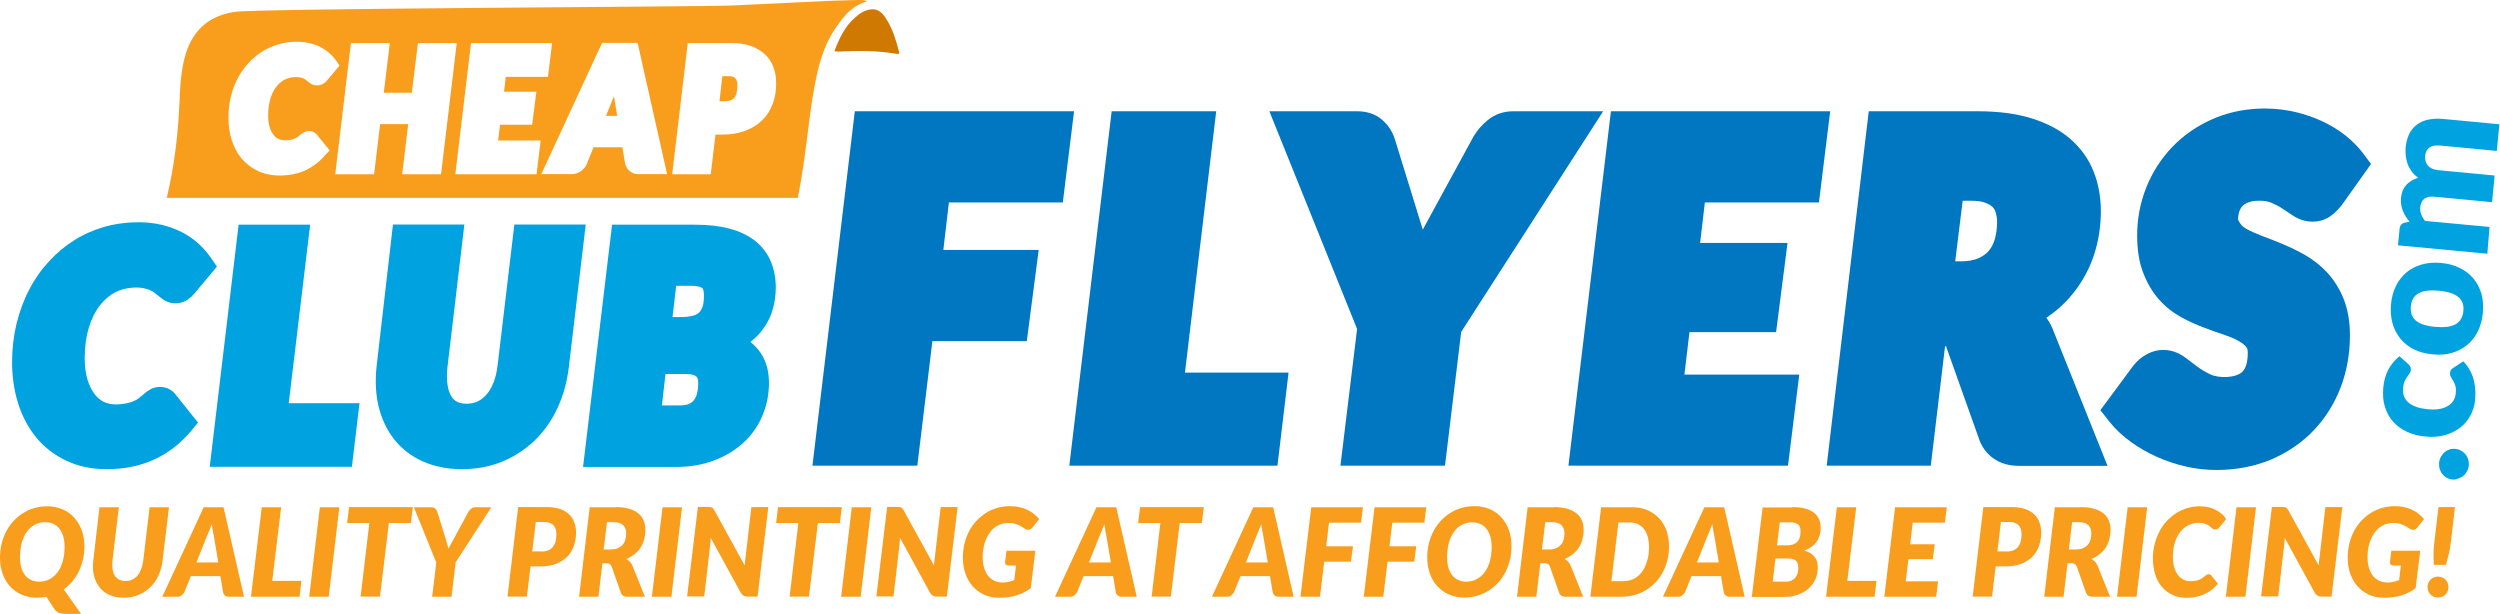
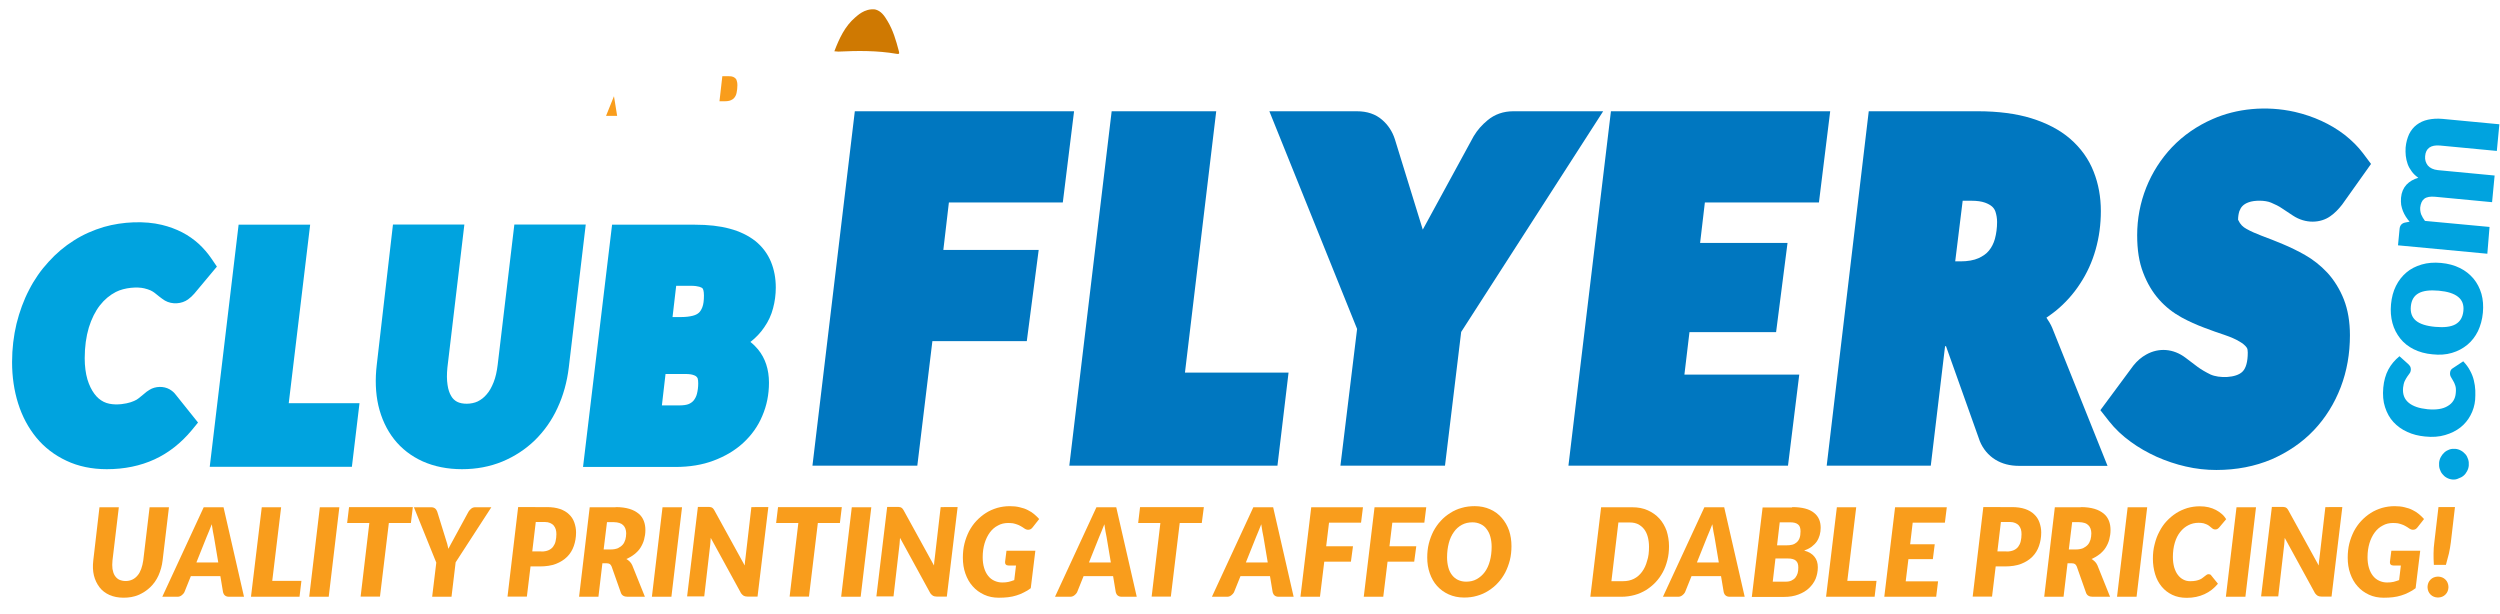
<svg xmlns="http://www.w3.org/2000/svg" version="1.1" id="Layer_1" x="0px" y="0px" width="325.723px" height="80px" viewBox="86.458 21.235 325.723 80" enable-background="new 86.458 21.235 325.723 80" xml:space="preserve">
  <g>
    <path fill="#00A3DF" d="M108.534,71.947c-0.745-0.413-1.82-0.413-2.604,0.082c-0.249,0.146-0.497,0.331-0.746,0.558l-0.661,0.538   c-0.145,0.124-0.351,0.248-0.599,0.351c-0.269,0.124-0.6,0.228-0.992,0.31c-0.765,0.167-2.046,0.27-2.977-0.204   c-0.455-0.229-0.868-0.58-1.198-1.035c-0.373-0.496-0.683-1.136-0.91-1.881c-0.228-0.785-0.352-1.715-0.352-2.748   c0-1.489,0.186-2.833,0.538-4.012c0.351-1.136,0.848-2.128,1.447-2.894c0.599-0.765,1.281-1.323,2.067-1.736   c1.178-0.6,2.832-0.683,3.7-0.476c0.331,0.083,0.599,0.165,0.827,0.269c0.207,0.104,0.392,0.207,0.517,0.311l0.621,0.496   c0.227,0.186,0.475,0.352,0.724,0.518c0.971,0.558,2.211,0.434,3.018-0.146c0.31-0.227,0.579-0.476,0.827-0.764l2.936-3.514   l-0.703-1.034c-0.476-0.703-1.034-1.344-1.653-1.922c-0.641-0.579-1.365-1.096-2.171-1.51c-0.806-0.414-1.694-0.744-2.645-0.972   c-2.212-0.538-5.085-0.434-7.545,0.27c-1.385,0.413-2.708,0.991-3.906,1.757c-1.221,0.764-2.316,1.694-3.308,2.79   c-0.993,1.075-1.86,2.314-2.542,3.659c-0.703,1.343-1.241,2.831-1.633,4.402c-0.373,1.57-0.579,3.245-0.579,5.003   c0,1.923,0.268,3.721,0.786,5.374c0.538,1.715,1.343,3.204,2.376,4.465c1.054,1.28,2.377,2.294,3.929,3.017   c1.529,0.725,3.306,1.097,5.25,1.097c2.294,0,4.383-0.434,6.222-1.281s3.453-2.13,4.816-3.762l0.848-1.034l-2.894-3.616   C109.153,72.38,108.864,72.134,108.534,71.947z" />
    <polygon fill="#00A3DF" points="126.868,50.511 117.546,50.511 113.784,82.055 132.305,82.055 133.297,73.766 124.078,73.766  " />
    <path fill="#00A3DF" d="M151.301,68.763c-0.103,0.848-0.268,1.632-0.538,2.296c-0.248,0.62-0.537,1.156-0.909,1.569   c-0.331,0.393-0.703,0.683-1.157,0.91c-0.827,0.392-2.026,0.392-2.688,0.042c-0.311-0.165-0.579-0.413-0.765-0.744   c-0.228-0.373-0.393-0.869-0.475-1.448c-0.104-0.66-0.104-1.405-0.021-2.252l2.212-18.646h-9.303l-2.108,18.251   c-0.228,1.902-0.165,3.701,0.207,5.335c0.393,1.674,1.075,3.141,2.046,4.381c0.973,1.24,2.232,2.211,3.741,2.895   c1.488,0.661,3.205,1.013,5.106,1.013c1.881,0,3.638-0.33,5.251-0.992c1.591-0.662,3.018-1.592,4.238-2.77   c1.198-1.18,2.212-2.584,2.956-4.218c0.745-1.592,1.241-3.368,1.468-5.249l2.212-18.646h-9.302L151.301,68.763z" />
    <path fill="#00A3DF" d="M184.87,52.639c-0.889-0.702-2.025-1.26-3.348-1.611c-1.282-0.351-2.792-0.517-4.506-0.517h-10.811   l-3.784,31.564h12.031c1.84,0,3.514-0.269,4.981-0.828c1.488-0.557,2.791-1.322,3.865-2.314c1.075-0.992,1.923-2.17,2.48-3.515   c0.579-1.342,0.869-2.789,0.869-4.319c0-1.716-0.475-3.183-1.426-4.342c-0.29-0.351-0.621-0.681-0.993-0.97   c0.723-0.559,1.323-1.199,1.798-1.902c0.538-0.765,0.931-1.611,1.157-2.501c0.228-0.848,0.352-1.756,0.352-2.688   c0-1.198-0.206-2.315-0.62-3.328C186.482,54.314,185.8,53.385,184.87,52.639z M176.458,58.47c1.053,0,1.405,0.227,1.509,0.31   c0.083,0.062,0.207,0.33,0.207,0.951c0,0.64-0.062,1.157-0.207,1.529c-0.124,0.311-0.268,0.558-0.455,0.724   c-0.206,0.185-0.475,0.311-0.805,0.393c-0.413,0.104-0.91,0.165-1.467,0.165h-1.158l0.476-4.072H176.458z M174.948,74.055h-2.253   l0.475-4.094h2.564c0.559,0,0.889,0.063,1.096,0.146c0.248,0.081,0.373,0.165,0.517,0.393c0.063,0.186,0.082,0.412,0.082,0.682   c0,0.497-0.062,0.952-0.166,1.364c-0.082,0.331-0.227,0.601-0.413,0.848c-0.165,0.206-0.373,0.352-0.64,0.477   C175.92,73.993,175.485,74.055,174.948,74.055z" />
    <polygon fill="#0077C0" points="224.93,47.617 226.397,35.731 197.832,35.731 192.311,81.91 205.974,81.91 207.938,65.683    220.238,65.683 221.788,53.797 209.365,53.797 210.088,47.617  " />
    <polygon fill="#0077C0" points="244.918,35.731 231.296,35.731 225.777,81.91 252.896,81.91 254.343,69.777 240.845,69.777  " />
    <path fill="#0077C0" d="M283.614,35.731c-1.263,0-2.419,0.394-3.349,1.179c-0.703,0.578-1.303,1.24-1.8,2.067l-6.635,12.176   l-3.637-11.783c-0.331-1.034-0.91-1.881-1.655-2.521c-0.848-0.745-1.963-1.117-3.265-1.117h-11.431l11.431,28.361l-2.172,17.817   h13.624l2.108-17.426l18.5-28.753H283.614z" />
    <polygon fill="#0077C0" points="323.445,47.617 324.912,35.731 296.346,35.731 290.807,81.91 319.414,81.91 320.882,70.044    305.918,70.044 306.578,64.506 317.864,64.506 319.353,52.888 307.964,52.888 308.584,47.617  " />
    <path fill="#0077C0" d="M353.086,62.625c0.395-0.27,0.786-0.56,1.158-0.848c1.26-1.014,2.356-2.234,3.225-3.578   c0.889-1.344,1.57-2.832,2.025-4.444c0.455-1.592,0.682-3.287,0.682-5.022c0-1.82-0.31-3.536-0.929-5.106   c-0.641-1.655-1.676-3.1-3.081-4.32c-1.343-1.157-3.06-2.047-5.063-2.667c-1.944-0.599-4.301-0.91-6.967-0.91h-14.201   l-5.479,46.179h13.561l1.861-15.564h0.124l4.402,12.36c0.413,1.014,1.116,1.861,2.026,2.419c0.867,0.536,1.9,0.806,3.059,0.806   h11.556l-7.216-18.003C353.625,63.451,353.354,63.018,353.086,62.625z M342.173,47.39h1.157c0.703,0,1.304,0.083,1.758,0.249   c0.393,0.145,0.703,0.31,0.95,0.537c0.186,0.186,0.331,0.394,0.414,0.662c0.122,0.393,0.205,0.827,0.205,1.323   c0,0.786-0.104,1.529-0.288,2.211c-0.166,0.579-0.415,1.076-0.767,1.509c-0.33,0.413-0.784,0.724-1.363,0.992   c-0.6,0.27-1.405,0.415-2.357,0.415h-0.681L342.173,47.39z" />
    <path fill="#0077C0" d="M389.675,56.754c-0.849-0.91-1.841-1.696-2.896-2.295c-0.951-0.538-1.921-1.013-2.914-1.426   c-0.932-0.394-1.839-0.746-2.729-1.076c-0.745-0.289-1.427-0.578-2.004-0.909c-0.436-0.248-0.765-0.518-1.076-1.178   c0-0.415,0.063-0.786,0.164-1.116c0.104-0.269,0.229-0.495,0.414-0.682c0.187-0.186,0.435-0.351,0.785-0.476   c0.746-0.289,2.171-0.289,2.937,0.042c0.538,0.227,1.013,0.455,1.427,0.745l1.405,0.93c1.674,1.116,3.638,0.992,4.898,0.083   c0.538-0.373,1.033-0.869,1.53-1.509l3.762-5.292l-1.054-1.406c-0.64-0.847-1.446-1.654-2.397-2.398   c-0.91-0.702-1.923-1.302-2.998-1.798c-1.076-0.495-2.232-0.889-3.473-1.178c-3.762-0.848-7.627-0.435-10.708,0.93   c-2.047,0.889-3.823,2.129-5.291,3.659c-1.447,1.529-2.585,3.307-3.369,5.271c-0.786,1.984-1.179,4.072-1.179,6.201   c0,1.921,0.247,3.514,0.786,4.899c0.517,1.363,1.22,2.542,2.087,3.513c0.848,0.952,1.839,1.716,2.934,2.315   c0.952,0.517,1.923,0.949,2.916,1.323c0.931,0.351,1.839,0.681,2.729,0.972c0.722,0.247,1.364,0.517,1.902,0.847   c0.394,0.229,0.703,0.476,0.909,0.765c0.124,0.145,0.146,0.434,0.146,0.66c0,1.18-0.228,2.028-0.684,2.482   c-0.827,0.848-3.059,0.888-4.176,0.372c-0.641-0.313-1.197-0.642-1.652-0.972l-1.613-1.22c-1.57-1.179-3.451-1.322-5.085-0.415   c-0.641,0.352-1.198,0.828-1.694,1.448l-4.3,5.81l1.137,1.447c0.766,0.972,1.716,1.881,2.811,2.667   c1.035,0.763,2.172,1.404,3.391,1.962c1.219,0.538,2.501,0.973,3.782,1.262c1.322,0.311,2.668,0.455,3.99,0.455   c2.624,0,5.042-0.476,7.192-1.385c2.129-0.931,3.99-2.191,5.519-3.804c1.511-1.592,2.688-3.494,3.495-5.602   c0.806-2.108,1.199-4.383,1.199-6.759c0-1.758-0.269-3.329-0.786-4.652C391.328,58.943,390.542,57.685,389.675,56.754z" />
    <path fill="#CF7902" d="M203.557,27.856c-0.352-1.343-0.745-2.688-1.468-3.887c-0.393-0.662-0.826-1.323-1.632-1.509   c-1.405-0.145-2.356,0.888-2.584,1.054c-1.344,1.157-2.067,2.727-2.708,4.403c0.228,0.021,0.373,0.041,0.518,0.041   c2.542-0.124,5.064-0.145,7.586,0.289C203.722,28.333,203.618,28.104,203.557,27.856z" />
-     <path fill="#F99D1C" d="M198.058,21.242c-1.012,0.021-2.005,0.042-3.018,0.083c-4.506,0.207-9.013,0.434-13.54,0.64   c-3.266,0.145-61.061,0.372-64.327,0.806c-3.183,0.414-5.415,2.108-6.47,5.333c-0.393,1.22-0.579,2.48-0.703,3.742l0,0v0.041   c-0.062,0.786-0.124,1.571-0.145,2.336c-0.165,4.32-0.662,8.6-1.674,12.795h78.031h1.199h2.996c0.29-1.467,0.539-2.936,0.745-4.403   c0.579-3.824,0.869-7.669,1.695-11.452c0.496-2.315,1.24-4.547,2.625-6.49c0.681-0.951,1.798-2.667,3.885-3.226   C199.381,21.18,198.265,21.242,198.058,21.242z M128.874,41.375c-0.724,0.889-1.612,1.571-2.605,2.046   c-0.992,0.455-2.129,0.682-3.369,0.682c-1.054,0-2.026-0.207-2.853-0.599c-0.827-0.394-1.55-0.951-2.128-1.632   c-0.558-0.683-0.992-1.489-1.282-2.418c-0.289-0.89-0.413-1.881-0.413-2.915c0-0.951,0.103-1.861,0.31-2.708   s0.496-1.653,0.889-2.377c0.372-0.724,0.847-1.405,1.385-1.985c0.537-0.578,1.137-1.095,1.799-1.509   c0.661-0.413,1.364-0.724,2.128-0.95c1.323-0.394,2.873-0.436,4.072-0.145c0.517,0.123,1.013,0.289,1.427,0.517   c0.434,0.227,0.827,0.496,1.178,0.805c0.35,0.309,0.64,0.661,0.91,1.034l0.372,0.559l-1.592,1.901   c-0.125,0.165-0.289,0.289-0.454,0.413c-0.435,0.311-1.116,0.371-1.633,0.082c-0.145-0.082-0.269-0.186-0.393-0.269l-0.33-0.269   c-0.063-0.062-0.165-0.104-0.27-0.165c-0.124-0.062-0.268-0.103-0.434-0.145c-0.476-0.103-1.364-0.063-2.005,0.27   c-0.434,0.227-0.806,0.516-1.115,0.93c-0.331,0.413-0.6,0.951-0.786,1.57c-0.187,0.641-0.289,1.366-0.289,2.171   c0,0.557,0.061,1.053,0.185,1.488c0.124,0.414,0.29,0.745,0.496,1.012c0.186,0.249,0.394,0.435,0.661,0.559   c0.517,0.249,1.199,0.207,1.613,0.124c0.206-0.042,0.392-0.104,0.537-0.166c0.124-0.063,0.249-0.124,0.331-0.186l0.351-0.29   c0.146-0.124,0.27-0.227,0.414-0.289c0.435-0.268,1.013-0.268,1.405-0.042c0.186,0.104,0.33,0.227,0.434,0.393l1.592,1.964   L128.874,41.375z M138.857,43.938l0.786-6.532h-3.659l-0.786,6.532h-5.064l2.047-17.094h5.064l-0.786,6.469h3.659l0.786-6.469   h5.063l-2.046,17.094H138.857z M156.365,43.938h-10.583l2.046-17.094h10.563l-0.538,4.403h-5.498l-0.228,1.942h4.217l-0.558,4.298   h-4.176l-0.249,2.047h5.54L156.365,43.938z M169.718,43.938c-0.497,0-0.889-0.145-1.219-0.413c-0.289-0.249-0.497-0.579-0.6-0.972   l-0.351-2.129h-3.762l-0.889,2.212c-0.187,0.394-0.435,0.661-0.745,0.889c-0.351,0.269-0.765,0.394-1.199,0.394h-3.969   l7.917-17.095h4.63l3.845,17.095h-3.659L169.718,43.938L169.718,43.938z M187.164,34.678c-0.29,0.827-0.744,1.571-1.344,2.171   c-0.599,0.599-1.343,1.074-2.252,1.425c-0.868,0.331-1.902,0.496-3.06,0.496h-0.827l-0.62,5.168h-5.022l2.026-17.094h5.664   c0.972,0,1.818,0.124,2.542,0.372c0.745,0.268,1.364,0.641,1.861,1.095c0.496,0.476,0.868,1.055,1.116,1.716   c0.228,0.621,0.332,1.302,0.332,2.005C187.598,32.983,187.454,33.871,187.164,34.678z" />
    <polygon fill="#F99D1C" points="165.419,36.331 166.866,36.331 166.452,33.768  " />
    <path fill="#F99D1C" d="M182.286,31.453c-0.083-0.082-0.186-0.146-0.31-0.206c-0.145-0.063-0.33-0.083-0.579-0.083h-0.827   l-0.373,3.266h0.641c0.352,0,0.641-0.042,0.869-0.145c0.186-0.083,0.351-0.207,0.454-0.352c0.124-0.165,0.228-0.372,0.269-0.62   c0.062-0.29,0.103-0.622,0.103-0.993c0-0.207-0.021-0.393-0.083-0.559C182.431,31.639,182.369,31.536,182.286,31.453z" />
    <g>
      <g>
        <path fill="#00A3DF" d="M405.982,83.709c-0.268-0.022-0.516-0.104-0.745-0.229c-0.227-0.125-0.412-0.288-0.556-0.476     c-0.167-0.188-0.269-0.415-0.352-0.663c-0.083-0.247-0.103-0.516-0.083-0.806c0.021-0.269,0.104-0.537,0.229-0.765     c0.124-0.229,0.288-0.436,0.475-0.6c0.187-0.166,0.415-0.288,0.641-0.371c0.248-0.084,0.496-0.104,0.765-0.084     c0.269,0.021,0.517,0.104,0.744,0.229c0.228,0.124,0.415,0.289,0.58,0.476s0.269,0.414,0.35,0.662     c0.084,0.248,0.104,0.518,0.084,0.784c-0.02,0.29-0.104,0.539-0.229,0.767c-0.122,0.227-0.268,0.433-0.454,0.579     c-0.186,0.165-0.412,0.269-0.64,0.35C406.5,83.709,406.253,83.729,405.982,83.709z" />
        <path fill="#00A3DF" d="M400.216,68.661c0.124,0.123,0.206,0.227,0.269,0.33c0.062,0.103,0.082,0.248,0.082,0.436     c-0.021,0.163-0.062,0.33-0.165,0.453c-0.104,0.124-0.206,0.268-0.31,0.434c-0.104,0.165-0.227,0.352-0.33,0.579     c-0.105,0.227-0.167,0.518-0.209,0.849c-0.039,0.435,0,0.805,0.126,1.137c0.121,0.329,0.331,0.6,0.6,0.826     c0.267,0.227,0.619,0.414,1.033,0.558c0.413,0.145,0.887,0.228,1.426,0.291c1.116,0.101,1.984-0.022,2.626-0.415     c0.641-0.372,0.992-0.932,1.054-1.695c0.041-0.413,0.021-0.723-0.063-0.972c-0.081-0.247-0.165-0.454-0.288-0.639     c-0.104-0.188-0.205-0.332-0.288-0.496c-0.084-0.147-0.125-0.332-0.104-0.539c0.021-0.268,0.145-0.476,0.372-0.599l1.344-0.89     c0.373,0.394,0.683,0.808,0.889,1.221c0.228,0.413,0.395,0.846,0.496,1.281c0.104,0.435,0.165,0.848,0.186,1.281     c0.021,0.434,0,0.828-0.021,1.24c-0.062,0.702-0.267,1.385-0.599,2.004c-0.331,0.621-0.765,1.157-1.322,1.593     c-0.56,0.436-1.22,0.766-2.006,0.991c-0.765,0.228-1.633,0.29-2.604,0.188c-0.848-0.084-1.613-0.27-2.314-0.601     c-0.704-0.312-1.302-0.744-1.799-1.282c-0.496-0.536-0.848-1.177-1.095-1.943c-0.248-0.744-0.313-1.592-0.229-2.542     c0.081-0.909,0.31-1.696,0.661-2.357c0.35-0.66,0.848-1.239,1.447-1.735L400.216,68.661z" />
        <path fill="#00A3DF" d="M397.982,60.867c0.085-0.888,0.29-1.674,0.642-2.377c0.351-0.704,0.807-1.282,1.365-1.757     c0.557-0.475,1.218-0.805,1.983-1.034c0.766-0.227,1.611-0.29,2.521-0.207c0.931,0.083,1.758,0.311,2.46,0.662     c0.725,0.351,1.302,0.827,1.777,1.385c0.476,0.579,0.807,1.22,1.034,1.985c0.207,0.744,0.269,1.57,0.186,2.46     c-0.082,0.888-0.31,1.695-0.64,2.396c-0.352,0.704-0.807,1.302-1.384,1.778c-0.579,0.476-1.241,0.828-2.006,1.055     c-0.766,0.228-1.612,0.289-2.543,0.186c-0.91-0.081-1.736-0.31-2.438-0.661c-0.704-0.352-1.304-0.826-1.758-1.405     c-0.455-0.579-0.807-1.239-1.013-2.004C397.963,62.562,397.9,61.756,397.982,60.867z M407.409,61.756     c0.084-0.806-0.144-1.406-0.683-1.84c-0.536-0.434-1.363-0.703-2.521-0.807c-1.157-0.103-2.027,0-2.625,0.331     c-0.601,0.33-0.932,0.89-1.015,1.695c-0.082,0.828,0.146,1.447,0.663,1.881c0.517,0.433,1.363,0.702,2.521,0.805     c1.157,0.104,2.027,0,2.626-0.33C406.997,63.14,407.326,62.562,407.409,61.756z" />
        <path fill="#00A3DF" d="M410.531,54.294l-11.639-1.096l0.206-2.149c0.041-0.434,0.271-0.702,0.663-0.805l0.64-0.125     c-0.186-0.206-0.353-0.435-0.496-0.661c-0.145-0.228-0.27-0.476-0.371-0.724c-0.104-0.248-0.165-0.517-0.229-0.806     c-0.04-0.289-0.04-0.6-0.02-0.93c0.062-0.703,0.309-1.26,0.703-1.694c0.412-0.435,0.929-0.724,1.549-0.909     c-0.331-0.229-0.62-0.497-0.846-0.807c-0.229-0.31-0.414-0.62-0.539-0.972c-0.123-0.351-0.205-0.703-0.248-1.075     c-0.04-0.371-0.04-0.744-0.021-1.094c0.063-0.662,0.228-1.24,0.455-1.737c0.248-0.497,0.578-0.91,0.992-1.22     c0.414-0.309,0.889-0.537,1.468-0.662c0.579-0.124,1.199-0.165,1.902-0.103l7.398,0.702l-0.331,3.473l-7.399-0.703     c-1.2-0.104-1.86,0.351-1.943,1.385c-0.042,0.474,0.083,0.868,0.352,1.219c0.289,0.331,0.723,0.538,1.302,0.6l7.401,0.703     l-0.332,3.473l-7.399-0.703c-0.663-0.062-1.138,0.021-1.447,0.268c-0.291,0.228-0.455,0.599-0.517,1.117     c-0.021,0.31,0.021,0.619,0.123,0.91c0.124,0.289,0.289,0.579,0.496,0.848l8.413,0.786L410.531,54.294z" />
      </g>
    </g>
    <g>
      <g>
-         <path fill="#F99D1C" d="M92.493,98.985c-0.392,0.082-0.806,0.124-1.24,0.124c-0.744,0-1.405-0.146-2.005-0.413     c-0.599-0.271-1.095-0.644-1.509-1.098c-0.414-0.455-0.724-1.013-0.951-1.653s-0.33-1.322-0.33-2.047     c0-0.619,0.062-1.238,0.206-1.818c0.145-0.58,0.351-1.116,0.599-1.614c0.27-0.495,0.579-0.948,0.951-1.342     c0.372-0.414,0.786-0.745,1.24-1.033c0.455-0.29,0.951-0.519,1.489-0.662c0.537-0.167,1.116-0.229,1.715-0.229     c0.745,0,1.405,0.146,2.005,0.415c0.599,0.268,1.095,0.64,1.509,1.116c0.413,0.476,0.724,1.012,0.951,1.652     c0.227,0.641,0.33,1.323,0.33,2.047c0,0.6-0.062,1.158-0.186,1.717c-0.124,0.536-0.31,1.054-0.538,1.529     c-0.228,0.475-0.517,0.909-0.848,1.301c-0.331,0.395-0.703,0.744-1.116,1.056l2.253,3.183h-2.047     c-0.289,0-0.557-0.042-0.786-0.124c-0.227-0.082-0.434-0.229-0.6-0.434L92.493,98.985z M89.062,93.857     c0,0.476,0.062,0.91,0.165,1.304c0.104,0.391,0.269,0.722,0.475,0.99c0.207,0.27,0.476,0.497,0.786,0.643     c0.311,0.144,0.662,0.228,1.054,0.228c0.518,0,0.993-0.104,1.386-0.331c0.414-0.228,0.765-0.539,1.054-0.932     c0.289-0.393,0.517-0.888,0.662-1.447c0.165-0.557,0.227-1.179,0.227-1.86c0-0.476-0.062-0.91-0.165-1.302     c-0.104-0.393-0.269-0.724-0.496-1.013c-0.208-0.29-0.475-0.496-0.786-0.641c-0.31-0.145-0.662-0.229-1.054-0.229     c-0.516,0-0.97,0.104-1.385,0.332c-0.414,0.228-0.765,0.537-1.034,0.932c-0.29,0.391-0.517,0.888-0.662,1.445     C89.145,92.534,89.062,93.176,89.062,93.857z" />
        <path fill="#F99D1C" d="M102.828,96.937c0.311,0,0.599-0.062,0.868-0.187c0.269-0.123,0.497-0.31,0.682-0.536     c0.207-0.229,0.351-0.517,0.475-0.848c0.124-0.332,0.206-0.702,0.27-1.114l0.827-6.927h2.521l-0.827,6.927     c-0.082,0.702-0.269,1.362-0.537,1.962c-0.269,0.599-0.641,1.116-1.075,1.53c-0.434,0.413-0.951,0.765-1.55,1.013     c-0.579,0.247-1.22,0.352-1.922,0.352s-1.301-0.124-1.839-0.352c-0.537-0.248-0.972-0.579-1.303-1.013     c-0.33-0.436-0.579-0.951-0.723-1.53c-0.145-0.6-0.165-1.239-0.083-1.962l0.806-6.927h2.522l-0.827,6.927     c-0.042,0.412-0.042,0.782,0,1.114c0.062,0.331,0.146,0.619,0.289,0.848c0.146,0.228,0.331,0.413,0.558,0.536     C102.25,96.875,102.518,96.937,102.828,96.937z" />
        <path fill="#F99D1C" d="M118.249,98.985h-1.964c-0.228,0-0.393-0.063-0.517-0.166c-0.124-0.104-0.207-0.248-0.248-0.414     l-0.351-2.108h-3.845l-0.848,2.108c-0.082,0.145-0.186,0.27-0.352,0.393c-0.166,0.124-0.33,0.188-0.537,0.188h-1.985     l5.396-11.659h2.584L118.249,98.985z M114.899,94.539l-0.558-3.327c-0.042-0.206-0.083-0.453-0.145-0.746     c-0.041-0.288-0.103-0.599-0.145-0.928c-0.124,0.329-0.248,0.64-0.372,0.928c-0.124,0.293-0.228,0.54-0.311,0.746l-1.322,3.307     h2.852L114.899,94.539L114.899,94.539z" />
        <path fill="#F99D1C" d="M125.732,96.895l-0.249,2.089h-6.325l1.406-11.659h2.522l-1.157,9.591h3.804V96.895z" />
        <path fill="#F99D1C" d="M129.287,98.985h-2.542l1.385-11.659h2.542L129.287,98.985z" />
        <path fill="#F99D1C" d="M139.994,89.372h-2.873l-1.157,9.592h-2.522l1.137-9.592h-2.893l0.248-2.067h8.31L139.994,89.372z" />
        <path fill="#F99D1C" d="M145.823,94.5l-0.538,4.485h-2.521l0.537-4.446l-2.915-7.213h2.254c0.227,0,0.392,0.062,0.516,0.166     c0.124,0.103,0.207,0.248,0.27,0.413l1.095,3.535c0.165,0.453,0.269,0.888,0.352,1.302c0.104-0.208,0.207-0.414,0.331-0.621     c0.124-0.206,0.248-0.433,0.372-0.681l1.922-3.535c0.082-0.146,0.207-0.269,0.351-0.394c0.145-0.124,0.33-0.186,0.538-0.186     h2.087L145.823,94.5z" />
        <path fill="#F99D1C" d="M157.688,87.304c0.683,0,1.24,0.083,1.737,0.249c0.475,0.167,0.868,0.394,1.178,0.702     c0.31,0.289,0.537,0.642,0.681,1.055c0.145,0.414,0.228,0.827,0.228,1.303c0,0.639-0.103,1.219-0.29,1.755     c-0.186,0.538-0.475,1.014-0.868,1.406c-0.393,0.394-0.889,0.704-1.468,0.93c-0.599,0.229-1.302,0.331-2.108,0.331h-1.199     l-0.476,3.929h-2.522l1.385-11.659H157.688L157.688,87.304z M157.006,93.092c0.372,0,0.662-0.062,0.909-0.165     c0.249-0.104,0.456-0.268,0.6-0.455c0.145-0.206,0.27-0.434,0.331-0.723c0.062-0.269,0.104-0.579,0.104-0.91     c0-0.227-0.022-0.435-0.084-0.641c-0.062-0.186-0.145-0.352-0.268-0.496c-0.124-0.144-0.29-0.248-0.475-0.331     c-0.187-0.082-0.414-0.124-0.662-0.124h-1.198l-0.455,3.825h1.199L157.006,93.092L157.006,93.092z" />
        <path fill="#F99D1C" d="M166.68,87.304c0.703,0,1.281,0.083,1.777,0.229c0.496,0.144,0.889,0.372,1.199,0.62     c0.311,0.248,0.538,0.579,0.682,0.95c0.145,0.373,0.207,0.765,0.207,1.199c0,0.436-0.062,0.826-0.166,1.219     c-0.104,0.394-0.269,0.745-0.476,1.076c-0.206,0.331-0.476,0.599-0.786,0.847c-0.31,0.248-0.661,0.455-1.054,0.62     c0.165,0.084,0.289,0.208,0.434,0.331c0.124,0.124,0.248,0.289,0.33,0.476l1.654,4.115h-2.273c-0.207,0-0.393-0.041-0.538-0.125     c-0.145-0.083-0.249-0.207-0.31-0.371l-1.219-3.454c-0.062-0.143-0.145-0.247-0.228-0.308c-0.104-0.063-0.228-0.104-0.413-0.104     h-0.558l-0.516,4.362h-2.523l1.385-11.658h3.39L166.68,87.304L166.68,87.304z M166.039,92.824c0.372,0,0.662-0.063,0.93-0.164     c0.249-0.126,0.454-0.27,0.62-0.456c0.166-0.186,0.269-0.414,0.352-0.683c0.062-0.247,0.103-0.516,0.103-0.806     c0-0.227-0.041-0.413-0.103-0.6c-0.063-0.185-0.166-0.33-0.29-0.454c-0.124-0.123-0.289-0.228-0.496-0.29     c-0.207-0.06-0.436-0.104-0.703-0.104h-0.91l-0.435,3.558h0.931V92.824z" />
        <path fill="#F99D1C" d="M173.935,98.985h-2.542l1.385-11.659h2.542L173.935,98.985z" />
        <path fill="#F99D1C" d="M186.564,87.304l-1.406,11.659h-1.322c-0.206,0-0.352-0.042-0.476-0.103     c-0.124-0.063-0.227-0.187-0.351-0.332l-3.948-7.214c-0.021,0.311-0.042,0.579-0.062,0.827l-0.786,6.802h-2.232l1.405-11.66     h1.344c0.104,0,0.207,0,0.269,0.021c0.083,0,0.144,0.021,0.207,0.063c0.062,0.021,0.104,0.063,0.165,0.125     c0.042,0.062,0.104,0.123,0.145,0.205l3.969,7.215c0.021-0.186,0.042-0.373,0.042-0.537c0.021-0.166,0.042-0.331,0.062-0.477     l0.765-6.594H186.564L186.564,87.304z" />
        <path fill="#F99D1C" d="M195.888,89.372h-2.873l-1.157,9.592h-2.522l1.137-9.592h-2.894l0.248-2.067h8.31L195.888,89.372z" />
        <path fill="#F99D1C" d="M198.595,98.985h-2.542l1.385-11.659h2.542L198.595,98.985z" />
        <path fill="#F99D1C" d="M211.225,87.304l-1.405,11.659h-1.323c-0.207,0-0.352-0.042-0.476-0.103     c-0.124-0.063-0.227-0.187-0.351-0.332l-3.948-7.214c-0.021,0.311-0.042,0.579-0.063,0.827l-0.786,6.802h-2.232l1.406-11.66     h1.344c0.103,0,0.206,0,0.268,0.021c0.083,0,0.146,0.021,0.208,0.063c0.063,0.021,0.104,0.063,0.166,0.125     c0.041,0.062,0.103,0.123,0.145,0.205l3.969,7.215c0.021-0.186,0.041-0.373,0.041-0.537c0.021-0.166,0.041-0.331,0.063-0.477     l0.764-6.594H211.225L211.225,87.304z" />
        <path fill="#F99D1C" d="M217.592,92.989h3.761l-0.598,4.88c-0.29,0.227-0.599,0.413-0.911,0.557     c-0.31,0.167-0.64,0.29-0.97,0.394c-0.331,0.104-0.703,0.186-1.075,0.227c-0.373,0.043-0.765,0.064-1.199,0.064     c-0.703,0-1.343-0.124-1.922-0.394c-0.579-0.269-1.074-0.62-1.488-1.097c-0.414-0.454-0.724-1.013-0.951-1.652     c-0.227-0.641-0.33-1.323-0.33-2.067c0-0.639,0.062-1.262,0.207-1.839c0.144-0.58,0.351-1.116,0.599-1.613     c0.269-0.496,0.578-0.951,0.951-1.344c0.372-0.394,0.786-0.744,1.24-1.033c0.455-0.29,0.931-0.497,1.468-0.661     c0.518-0.146,1.075-0.229,1.653-0.229c0.476,0,0.91,0.044,1.303,0.146c0.393,0.084,0.743,0.207,1.054,0.372     c0.311,0.145,0.579,0.331,0.828,0.538c0.248,0.206,0.454,0.413,0.64,0.62l-0.827,1.053c-0.144,0.186-0.289,0.31-0.476,0.332     c-0.186,0.042-0.371,0-0.579-0.125c-0.186-0.124-0.351-0.248-0.516-0.33c-0.166-0.104-0.331-0.167-0.497-0.227     c-0.166-0.063-0.331-0.104-0.517-0.146c-0.186-0.021-0.392-0.041-0.62-0.041c-0.496,0-0.951,0.104-1.344,0.331     c-0.413,0.206-0.764,0.516-1.054,0.91c-0.289,0.394-0.516,0.868-0.682,1.405c-0.165,0.559-0.248,1.158-0.248,1.818     c0,0.518,0.062,0.972,0.186,1.386c0.124,0.413,0.29,0.744,0.517,1.032c0.227,0.291,0.497,0.496,0.806,0.641     c0.311,0.146,0.662,0.229,1.033,0.229c0.311,0,0.6-0.021,0.848-0.082c0.249-0.063,0.496-0.146,0.723-0.229l0.228-1.901h-0.972     c-0.166,0-0.269-0.042-0.352-0.124c-0.082-0.083-0.104-0.186-0.104-0.33L217.592,92.989z" />
        <path fill="#F99D1C" d="M234.563,98.985h-1.964c-0.228,0-0.394-0.063-0.518-0.166c-0.125-0.104-0.206-0.248-0.248-0.414     l-0.351-2.108h-3.846l-0.847,2.108c-0.081,0.145-0.186,0.27-0.351,0.393c-0.166,0.124-0.331,0.188-0.538,0.188h-1.985     l5.395-11.659h2.584L234.563,98.985z M231.192,94.539l-0.558-3.327c-0.041-0.206-0.083-0.453-0.145-0.746     c-0.041-0.288-0.104-0.599-0.145-0.928c-0.125,0.329-0.249,0.64-0.373,0.928c-0.125,0.293-0.228,0.54-0.31,0.746l-1.324,3.307     h2.854V94.539L231.192,94.539z" />
        <path fill="#F99D1C" d="M243.037,89.372h-2.874l-1.157,9.592h-2.501l1.138-9.592h-2.895l0.248-2.067h8.311L243.037,89.372z" />
        <path fill="#F99D1C" d="M255.005,98.985h-1.964c-0.227,0-0.392-0.063-0.518-0.166c-0.122-0.104-0.204-0.248-0.248-0.414     l-0.351-2.108h-3.844l-0.848,2.108c-0.082,0.145-0.186,0.27-0.351,0.393c-0.165,0.124-0.33,0.188-0.538,0.188h-1.984     l5.394-11.659h2.584L255.005,98.985z M251.635,94.539l-0.557-3.327c-0.041-0.206-0.083-0.453-0.146-0.746     c-0.041-0.288-0.104-0.599-0.145-0.928c-0.124,0.329-0.249,0.64-0.373,0.928c-0.123,0.291-0.227,0.54-0.31,0.746l-1.323,3.307     h2.852V94.539L251.635,94.539z" />
        <path fill="#F99D1C" d="M259.615,89.332l-0.371,3.079h3.493l-0.269,2.005h-3.472l-0.56,4.569h-2.543l1.406-11.659h6.739     l-0.249,2.005L259.615,89.332L259.615,89.332z" />
        <path fill="#F99D1C" d="M267.862,89.332l-0.372,3.079h3.493l-0.269,2.005h-3.472l-0.559,4.569h-2.541l1.404-11.659h6.737     l-0.249,2.005L267.862,89.332L267.862,89.332z" />
        <path fill="#F99D1C" d="M283.386,92.39c0,0.619-0.063,1.239-0.206,1.818c-0.146,0.579-0.353,1.117-0.601,1.612     c-0.268,0.496-0.577,0.952-0.949,1.345c-0.372,0.413-0.785,0.743-1.24,1.033s-0.95,0.517-1.489,0.662     c-0.537,0.164-1.094,0.228-1.693,0.228c-0.745,0-1.406-0.145-2.005-0.414c-0.601-0.27-1.097-0.64-1.51-1.096     c-0.415-0.455-0.725-1.013-0.951-1.653s-0.33-1.323-0.33-2.047c0-0.619,0.061-1.24,0.205-1.818     c0.146-0.579,0.352-1.116,0.601-1.612c0.269-0.496,0.58-0.952,0.951-1.345c0.37-0.413,0.784-0.743,1.24-1.032     c0.453-0.291,0.949-0.518,1.486-0.662c0.538-0.164,1.117-0.229,1.717-0.229c0.744,0,1.405,0.146,2.004,0.414     c0.6,0.269,1.097,0.641,1.51,1.116s0.724,1.014,0.949,1.653C283.282,90.985,283.386,91.667,283.386,92.39z M280.803,92.472     c0-0.476-0.063-0.91-0.167-1.302c-0.103-0.393-0.269-0.723-0.495-1.013c-0.206-0.29-0.476-0.497-0.785-0.641     c-0.311-0.146-0.661-0.228-1.055-0.228c-0.516,0-0.97,0.103-1.386,0.329c-0.413,0.229-0.765,0.539-1.031,0.931     c-0.29,0.395-0.518,0.891-0.663,1.447c-0.144,0.56-0.227,1.18-0.227,1.86c0,0.477,0.061,0.91,0.165,1.304     c0.102,0.394,0.269,0.724,0.476,0.991c0.207,0.27,0.477,0.497,0.784,0.642c0.311,0.144,0.663,0.228,1.054,0.228     c0.519,0,0.993-0.104,1.387-0.331c0.413-0.228,0.765-0.538,1.055-0.931c0.287-0.393,0.516-0.889,0.661-1.447     C280.72,93.775,280.803,93.156,280.803,92.472z" />
-         <path fill="#F99D1C" d="M288.926,87.304c0.702,0,1.281,0.083,1.778,0.229c0.495,0.144,0.889,0.372,1.196,0.62     c0.311,0.269,0.539,0.579,0.685,0.95c0.144,0.373,0.206,0.765,0.206,1.199c0,0.436-0.063,0.826-0.166,1.219     c-0.103,0.394-0.268,0.745-0.476,1.076c-0.206,0.331-0.476,0.599-0.785,0.847s-0.66,0.455-1.055,0.62     c0.168,0.084,0.29,0.208,0.434,0.331c0.125,0.124,0.249,0.289,0.332,0.476l1.653,4.115h-2.271c-0.208,0-0.396-0.041-0.54-0.125     c-0.144-0.083-0.247-0.207-0.31-0.371l-1.221-3.454c-0.06-0.143-0.143-0.247-0.227-0.308c-0.102-0.063-0.229-0.104-0.414-0.104     h-0.599l-0.518,4.362h-2.521l1.384-11.658h3.433V87.304L288.926,87.304z M288.285,92.824c0.372,0,0.661-0.063,0.93-0.164     c0.248-0.126,0.455-0.27,0.62-0.456c0.166-0.186,0.269-0.414,0.352-0.683c0.063-0.247,0.103-0.516,0.103-0.806     c0-0.227-0.04-0.413-0.103-0.6c-0.063-0.185-0.166-0.33-0.289-0.454c-0.124-0.123-0.29-0.228-0.496-0.29     c-0.207-0.06-0.435-0.104-0.704-0.104h-0.909l-0.434,3.558h0.931V92.824z" />
        <path fill="#F99D1C" d="M303.912,92.39c0,0.641-0.063,1.239-0.207,1.798c-0.145,0.579-0.329,1.096-0.599,1.592     s-0.579,0.931-0.95,1.323c-0.374,0.394-0.786,0.722-1.241,1.013c-0.455,0.269-0.951,0.497-1.487,0.64     c-0.538,0.146-1.116,0.229-1.694,0.229h-4.072l1.404-11.659h4.072c0.743,0,1.406,0.123,2.005,0.395     c0.6,0.267,1.095,0.619,1.511,1.074c0.412,0.453,0.723,0.991,0.949,1.612C303.787,91.005,303.912,91.667,303.912,92.39z      M301.307,92.472c0-0.476-0.061-0.91-0.165-1.302c-0.104-0.393-0.27-0.723-0.476-0.993c-0.207-0.269-0.476-0.475-0.766-0.639     c-0.31-0.146-0.661-0.229-1.053-0.229h-1.531l-0.909,7.647h1.53c0.518,0,0.993-0.104,1.405-0.311     c0.413-0.206,0.764-0.516,1.054-0.909c0.289-0.394,0.517-0.868,0.66-1.428C301.246,93.775,301.307,93.156,301.307,92.472z" />
        <path fill="#F99D1C" d="M313.772,98.985h-1.964c-0.229,0-0.395-0.063-0.518-0.166c-0.124-0.104-0.207-0.248-0.248-0.414     l-0.352-2.108h-3.846l-0.848,2.108c-0.081,0.145-0.186,0.27-0.352,0.393c-0.164,0.124-0.33,0.188-0.536,0.188h-1.985     l5.396-11.659h2.584L313.772,98.985z M310.403,94.539l-0.559-3.327c-0.041-0.206-0.084-0.453-0.146-0.746     c-0.04-0.288-0.104-0.599-0.144-0.928c-0.125,0.329-0.249,0.64-0.373,0.928c-0.123,0.291-0.227,0.54-0.311,0.746l-1.322,3.307     h2.854V94.539L310.403,94.539z" />
        <path fill="#F99D1C" d="M319.952,87.304c0.662,0,1.22,0.063,1.695,0.188c0.476,0.123,0.847,0.31,1.156,0.557     c0.29,0.227,0.52,0.518,0.662,0.849c0.144,0.33,0.208,0.702,0.208,1.116c0,0.309-0.043,0.619-0.124,0.931     c-0.084,0.289-0.207,0.577-0.372,0.826c-0.165,0.247-0.395,0.476-0.661,0.682c-0.27,0.208-0.6,0.372-0.993,0.517     c0.619,0.164,1.055,0.435,1.343,0.807c0.289,0.351,0.435,0.806,0.435,1.364c0,0.538-0.104,1.034-0.288,1.509     c-0.208,0.476-0.496,0.869-0.869,1.221c-0.371,0.351-0.827,0.62-1.384,0.827c-0.539,0.205-1.159,0.309-1.842,0.309h-4.217     l1.406-11.658h3.847v-0.042H319.952z M319.084,97.021c0.31,0,0.578-0.043,0.785-0.146c0.206-0.103,0.393-0.229,0.516-0.394     c0.124-0.166,0.229-0.372,0.291-0.579c0.062-0.227,0.082-0.476,0.082-0.743c0-0.186-0.021-0.331-0.062-0.477     s-0.125-0.269-0.228-0.373c-0.104-0.103-0.249-0.185-0.414-0.227c-0.166-0.062-0.395-0.082-0.642-0.082h-1.632l-0.351,3.018     h1.653V97.021z M318.339,89.268l-0.35,3.018h1.219c0.288,0,0.537-0.02,0.765-0.082c0.229-0.062,0.412-0.165,0.578-0.311     c0.166-0.145,0.289-0.331,0.372-0.558c0.084-0.227,0.124-0.518,0.124-0.87c0-0.431-0.102-0.742-0.331-0.907     c-0.227-0.187-0.557-0.27-1.012-0.27h-1.365V89.268L318.339,89.268z" />
        <path fill="#F99D1C" d="M330.949,96.895l-0.248,2.089h-6.326l1.406-11.659h2.521l-1.159,9.591h3.805L330.949,96.895     L330.949,96.895z" />
        <path fill="#F99D1C" d="M335.661,89.332l-0.331,2.811h3.205l-0.248,1.942h-3.184l-0.352,2.895h4.217l-0.247,2.007h-6.761     l1.406-11.66h6.738l-0.249,2.006H335.661L335.661,89.332z" />
        <path fill="#F99D1C" d="M348.581,87.304c0.683,0,1.24,0.083,1.735,0.249c0.476,0.167,0.869,0.394,1.179,0.702     c0.311,0.289,0.538,0.642,0.683,1.055c0.145,0.414,0.229,0.827,0.229,1.303c0,0.639-0.104,1.219-0.29,1.755     c-0.186,0.538-0.477,1.014-0.868,1.406c-0.393,0.394-0.889,0.704-1.467,0.93c-0.601,0.229-1.305,0.331-2.11,0.331h-1.198     l-0.475,3.929h-2.522l1.385-11.659H348.581L348.581,87.304z M347.898,93.092c0.371,0,0.662-0.062,0.909-0.165     c0.249-0.104,0.456-0.268,0.6-0.455c0.146-0.206,0.27-0.434,0.331-0.723c0.063-0.269,0.103-0.579,0.103-0.91     c0-0.227-0.02-0.435-0.08-0.641c-0.063-0.186-0.147-0.352-0.271-0.496c-0.124-0.144-0.288-0.248-0.475-0.331     c-0.187-0.082-0.414-0.124-0.661-0.124h-1.201l-0.454,3.825h1.199V93.092z" />
        <path fill="#F99D1C" d="M357.571,87.304c0.702,0,1.282,0.083,1.78,0.229c0.494,0.144,0.889,0.372,1.198,0.62     c0.311,0.248,0.536,0.579,0.683,0.95c0.145,0.373,0.205,0.765,0.205,1.199c0,0.436-0.062,0.826-0.165,1.219     c-0.103,0.394-0.27,0.745-0.476,1.076c-0.207,0.331-0.476,0.599-0.784,0.847c-0.313,0.248-0.663,0.455-1.055,0.62     c0.165,0.084,0.289,0.208,0.433,0.331c0.125,0.124,0.25,0.289,0.332,0.476l1.653,4.115h-2.273c-0.206,0-0.393-0.041-0.536-0.125     c-0.145-0.083-0.249-0.207-0.312-0.371l-1.219-3.454c-0.064-0.143-0.146-0.247-0.229-0.308c-0.103-0.063-0.228-0.104-0.412-0.104     h-0.558l-0.519,4.362h-2.521l1.385-11.658h3.389V87.304L357.571,87.304z M356.932,92.824c0.371,0,0.662-0.063,0.93-0.164     c0.249-0.126,0.456-0.27,0.621-0.456c0.165-0.186,0.269-0.414,0.352-0.683c0.061-0.247,0.102-0.516,0.102-0.806     c0-0.227-0.041-0.413-0.102-0.6c-0.063-0.185-0.166-0.33-0.291-0.454c-0.122-0.123-0.288-0.228-0.496-0.29     c-0.205-0.06-0.433-0.104-0.701-0.104h-0.91l-0.435,3.558h0.931V92.824z" />
        <path fill="#F99D1C" d="M364.83,98.985h-2.545l1.384-11.659h2.544L364.83,98.985z" />
        <path fill="#F99D1C" d="M371.814,96.958c0.29,0,0.537-0.021,0.745-0.063c0.207-0.041,0.393-0.102,0.537-0.166     c0.145-0.062,0.268-0.144,0.371-0.228c0.104-0.082,0.206-0.164,0.289-0.226c0.083-0.063,0.166-0.125,0.228-0.166     c0.063-0.041,0.146-0.062,0.229-0.062s0.144,0.021,0.205,0.041c0.063,0.02,0.104,0.061,0.125,0.103l0.887,1.097     c-0.496,0.599-1.074,1.054-1.756,1.362c-0.682,0.312-1.445,0.476-2.294,0.476c-0.723,0-1.344-0.123-1.902-0.392     c-0.558-0.27-1.012-0.62-1.383-1.076c-0.374-0.454-0.663-0.992-0.849-1.611c-0.187-0.621-0.29-1.302-0.29-2.005     c0-0.662,0.063-1.302,0.228-1.901c0.146-0.601,0.352-1.157,0.621-1.653c0.268-0.518,0.579-0.972,0.95-1.364     c0.372-0.394,0.786-0.745,1.238-1.034c0.457-0.29,0.933-0.497,1.449-0.662c0.517-0.145,1.054-0.228,1.612-0.228     c0.434,0,0.806,0.042,1.157,0.124c0.352,0.083,0.662,0.206,0.95,0.351c0.288,0.146,0.538,0.331,0.764,0.519     c0.229,0.185,0.415,0.434,0.58,0.681l-0.888,1.055c-0.063,0.083-0.145,0.145-0.228,0.207c-0.083,0.061-0.188,0.081-0.331,0.081     c-0.082,0-0.165-0.021-0.248-0.062c-0.083-0.042-0.145-0.102-0.229-0.167c-0.082-0.061-0.165-0.123-0.249-0.204     c-0.102-0.084-0.204-0.145-0.33-0.207c-0.123-0.063-0.288-0.104-0.453-0.166c-0.187-0.041-0.395-0.062-0.642-0.062     c-0.474,0-0.93,0.104-1.323,0.31c-0.413,0.206-0.764,0.496-1.073,0.889c-0.311,0.394-0.539,0.848-0.703,1.405     c-0.167,0.559-0.249,1.178-0.249,1.861c0,0.495,0.063,0.931,0.166,1.322c0.124,0.393,0.267,0.724,0.477,0.993     c0.206,0.268,0.434,0.475,0.723,0.618C371.194,96.895,371.505,96.958,371.814,96.958z" />
        <path fill="#F99D1C" d="M379.009,98.985h-2.543l1.385-11.659h2.541L379.009,98.985z" />
        <path fill="#F99D1C" d="M391.638,87.304l-1.405,11.659h-1.321c-0.209,0-0.353-0.042-0.478-0.103     c-0.123-0.063-0.228-0.187-0.351-0.332l-3.949-7.214c-0.02,0.311-0.04,0.579-0.062,0.827l-0.785,6.802h-2.232l1.404-11.66h1.346     c0.102,0,0.205,0,0.268,0.021c0.083,0,0.146,0.021,0.208,0.063c0.061,0.021,0.101,0.063,0.165,0.125     c0.04,0.062,0.103,0.123,0.144,0.205l3.97,7.215c0.021-0.186,0.04-0.373,0.04-0.537c0.021-0.166,0.042-0.331,0.063-0.477     l0.765-6.594H391.638L391.638,87.304z" />
        <path fill="#F99D1C" d="M398.025,92.989h3.762l-0.599,4.88c-0.289,0.227-0.601,0.413-0.91,0.557     c-0.31,0.167-0.641,0.29-0.973,0.394c-0.331,0.103-0.702,0.186-1.074,0.227c-0.371,0.043-0.765,0.064-1.2,0.064     c-0.702,0-1.343-0.124-1.922-0.394c-0.578-0.269-1.074-0.62-1.487-1.097c-0.412-0.454-0.723-1.013-0.951-1.652     c-0.227-0.641-0.331-1.323-0.331-2.067c0-0.639,0.063-1.262,0.206-1.839c0.146-0.58,0.354-1.116,0.601-1.613     c0.27-0.496,0.579-0.951,0.952-1.344c0.37-0.394,0.783-0.744,1.237-1.033c0.456-0.29,0.933-0.497,1.469-0.661     c0.517-0.146,1.076-0.229,1.654-0.229c0.475,0,0.91,0.044,1.303,0.146c0.392,0.084,0.743,0.207,1.053,0.372     c0.311,0.145,0.58,0.331,0.827,0.538c0.249,0.206,0.455,0.413,0.641,0.62l-0.827,1.053c-0.145,0.186-0.289,0.31-0.476,0.332     c-0.188,0.042-0.372,0-0.579-0.125c-0.186-0.124-0.353-0.248-0.517-0.33c-0.166-0.104-0.331-0.167-0.496-0.227     c-0.166-0.063-0.332-0.104-0.518-0.146c-0.186-0.021-0.393-0.041-0.621-0.041c-0.494,0-0.949,0.104-1.343,0.331     c-0.412,0.206-0.765,0.516-1.054,0.91c-0.289,0.394-0.518,0.868-0.682,1.405c-0.166,0.559-0.248,1.158-0.248,1.818     c0,0.518,0.062,0.972,0.185,1.386c0.125,0.413,0.291,0.744,0.518,1.032c0.228,0.291,0.496,0.496,0.806,0.641     c0.31,0.146,0.662,0.229,1.033,0.229c0.312,0,0.6-0.021,0.849-0.082c0.249-0.063,0.496-0.146,0.724-0.229l0.228-1.901h-0.971     c-0.166,0-0.271-0.042-0.354-0.124c-0.081-0.083-0.103-0.186-0.103-0.33L398.025,92.989z" />
        <path fill="#F99D1C" d="M402.738,97.722c0-0.185,0.041-0.372,0.103-0.536c0.063-0.165,0.166-0.311,0.289-0.436     c0.124-0.123,0.27-0.226,0.435-0.288c0.166-0.062,0.351-0.103,0.537-0.103s0.372,0.041,0.538,0.103     c0.166,0.063,0.31,0.165,0.433,0.288c0.125,0.125,0.229,0.271,0.29,0.436c0.063,0.164,0.104,0.352,0.104,0.536     c0,0.187-0.041,0.373-0.104,0.538c-0.062,0.165-0.165,0.311-0.29,0.436c-0.123,0.122-0.267,0.226-0.433,0.288     c-0.166,0.061-0.352,0.103-0.538,0.103c-0.206,0-0.371-0.042-0.537-0.103c-0.165-0.063-0.311-0.166-0.435-0.288     c-0.123-0.125-0.227-0.271-0.289-0.436C402.781,98.095,402.738,97.909,402.738,97.722z M406.313,87.304l-0.536,4.589     c-0.063,0.497-0.146,0.972-0.249,1.448c-0.123,0.476-0.247,0.97-0.393,1.488h-1.571c-0.041-0.519-0.041-0.993-0.041-1.488     c0-0.477,0.041-0.972,0.103-1.448l0.538-4.589H406.313z" />
      </g>
    </g>
  </g>
</svg>